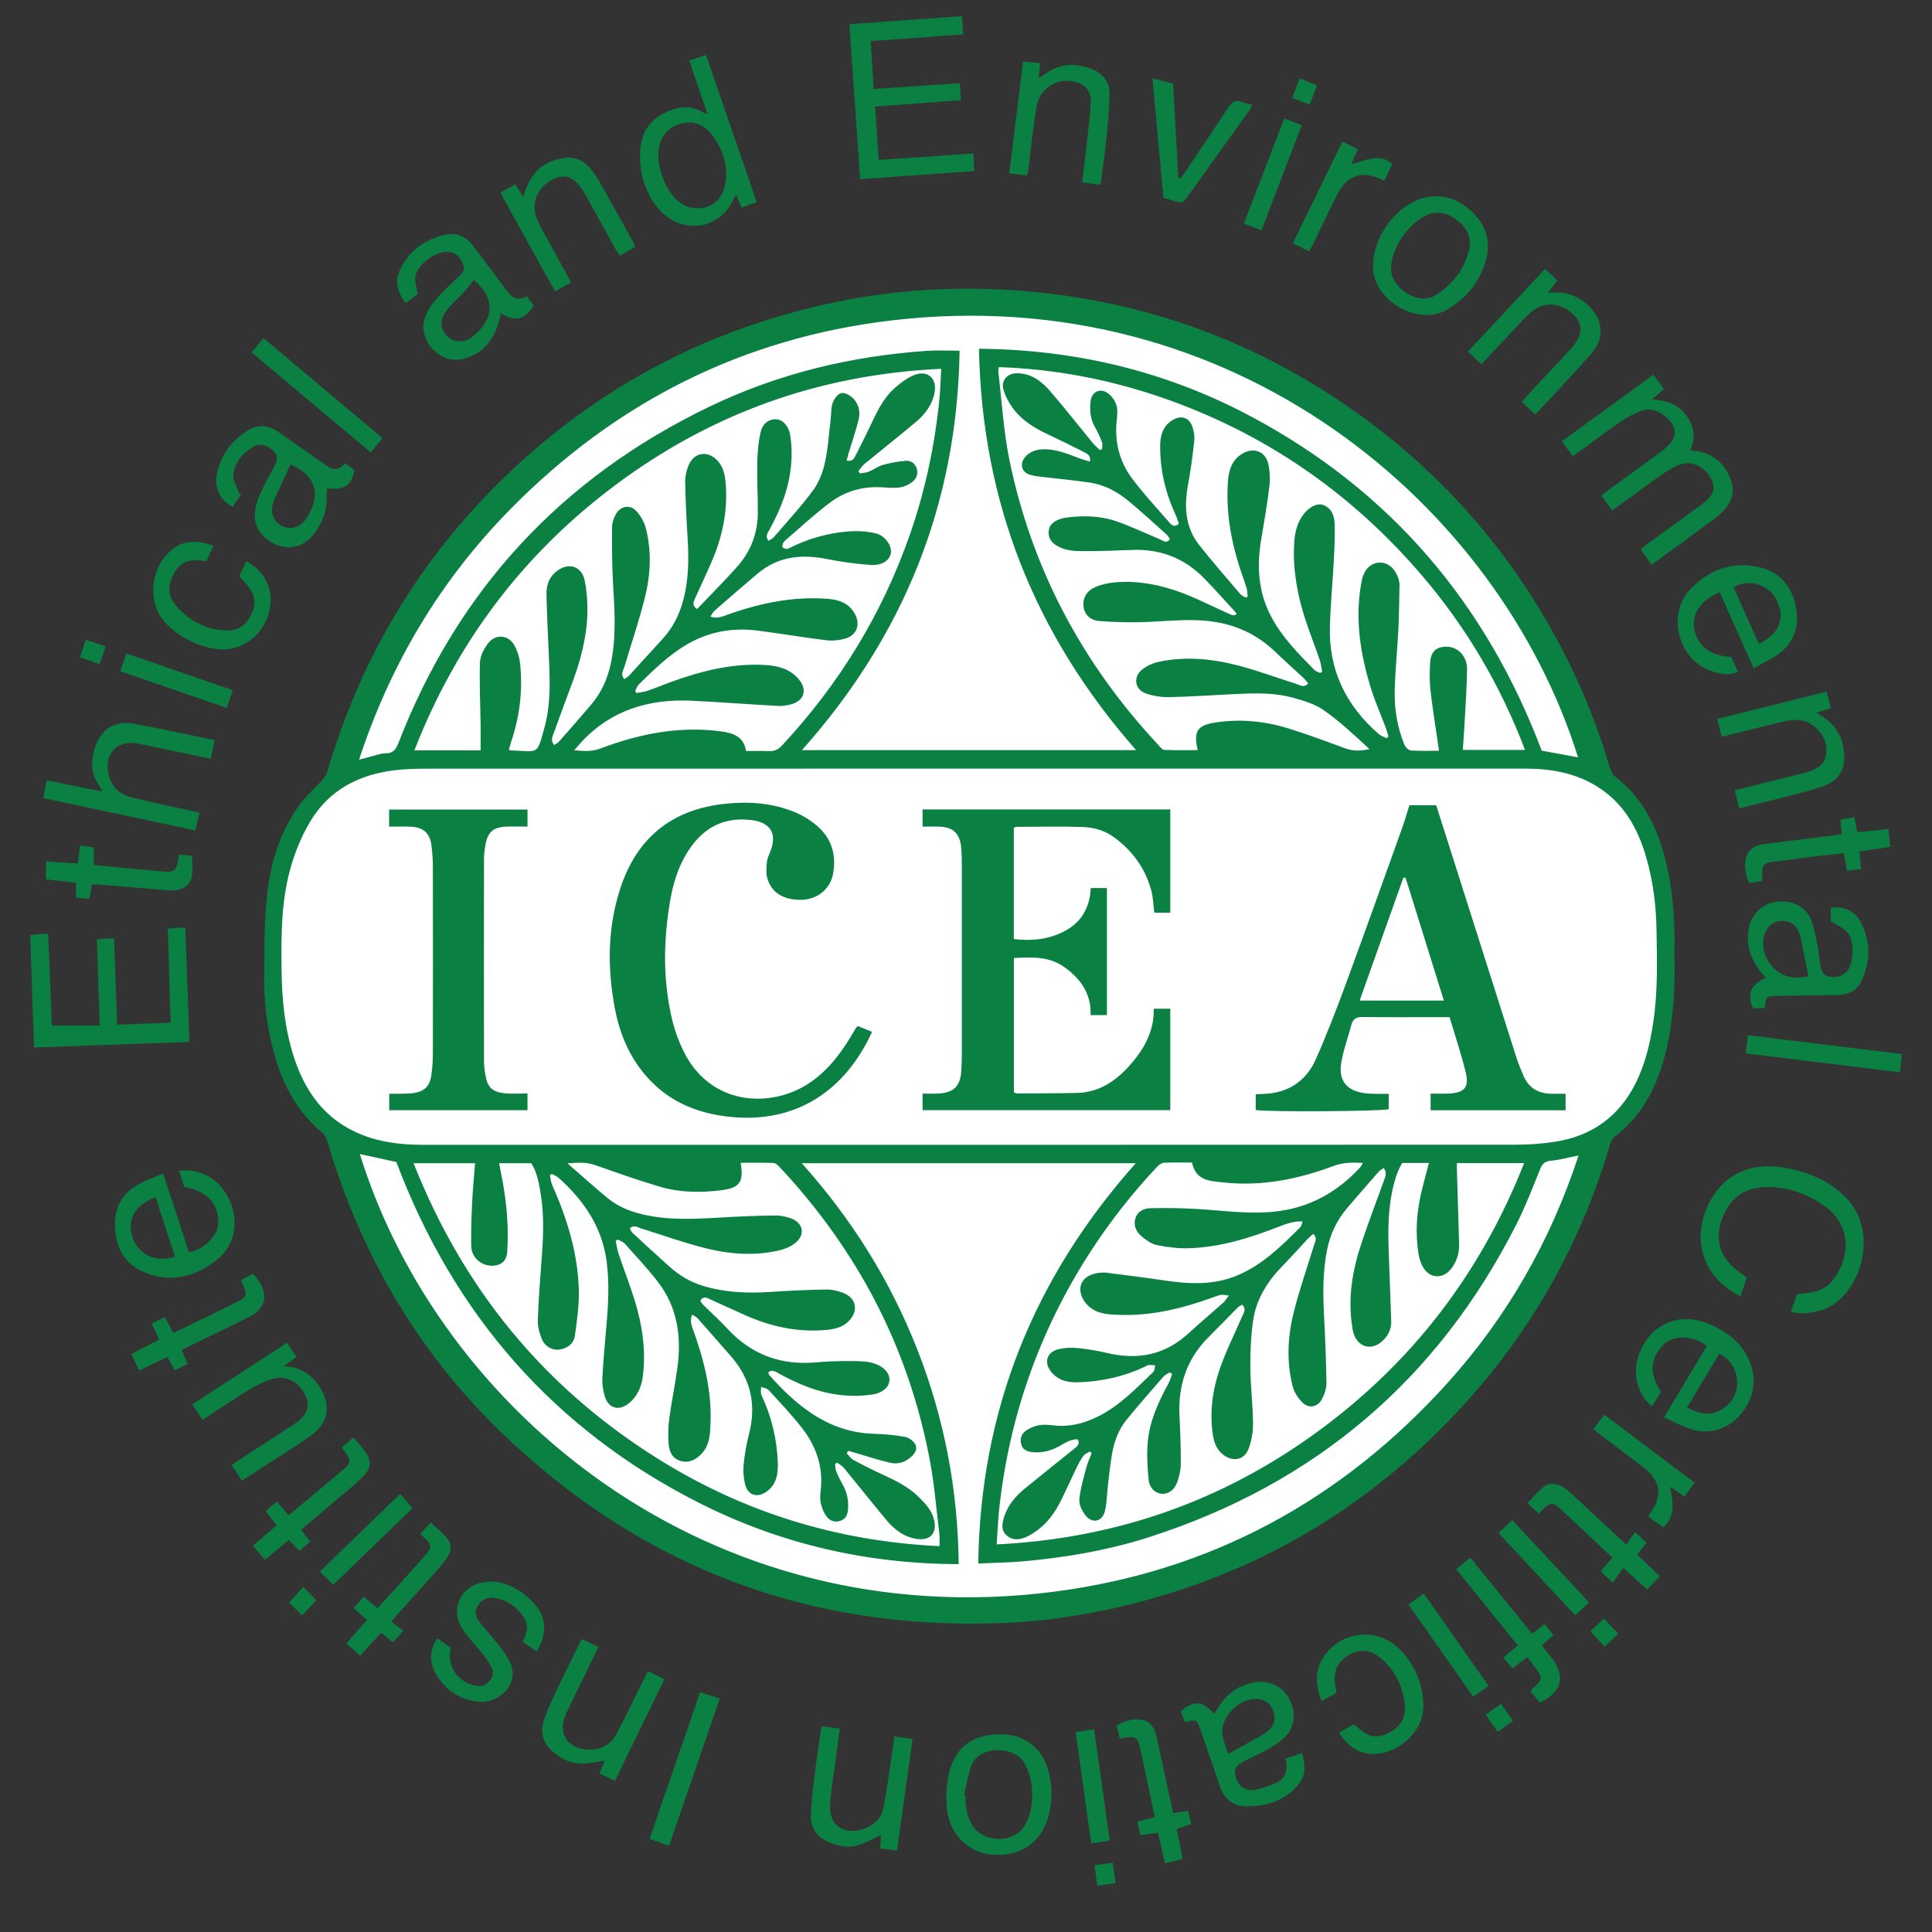
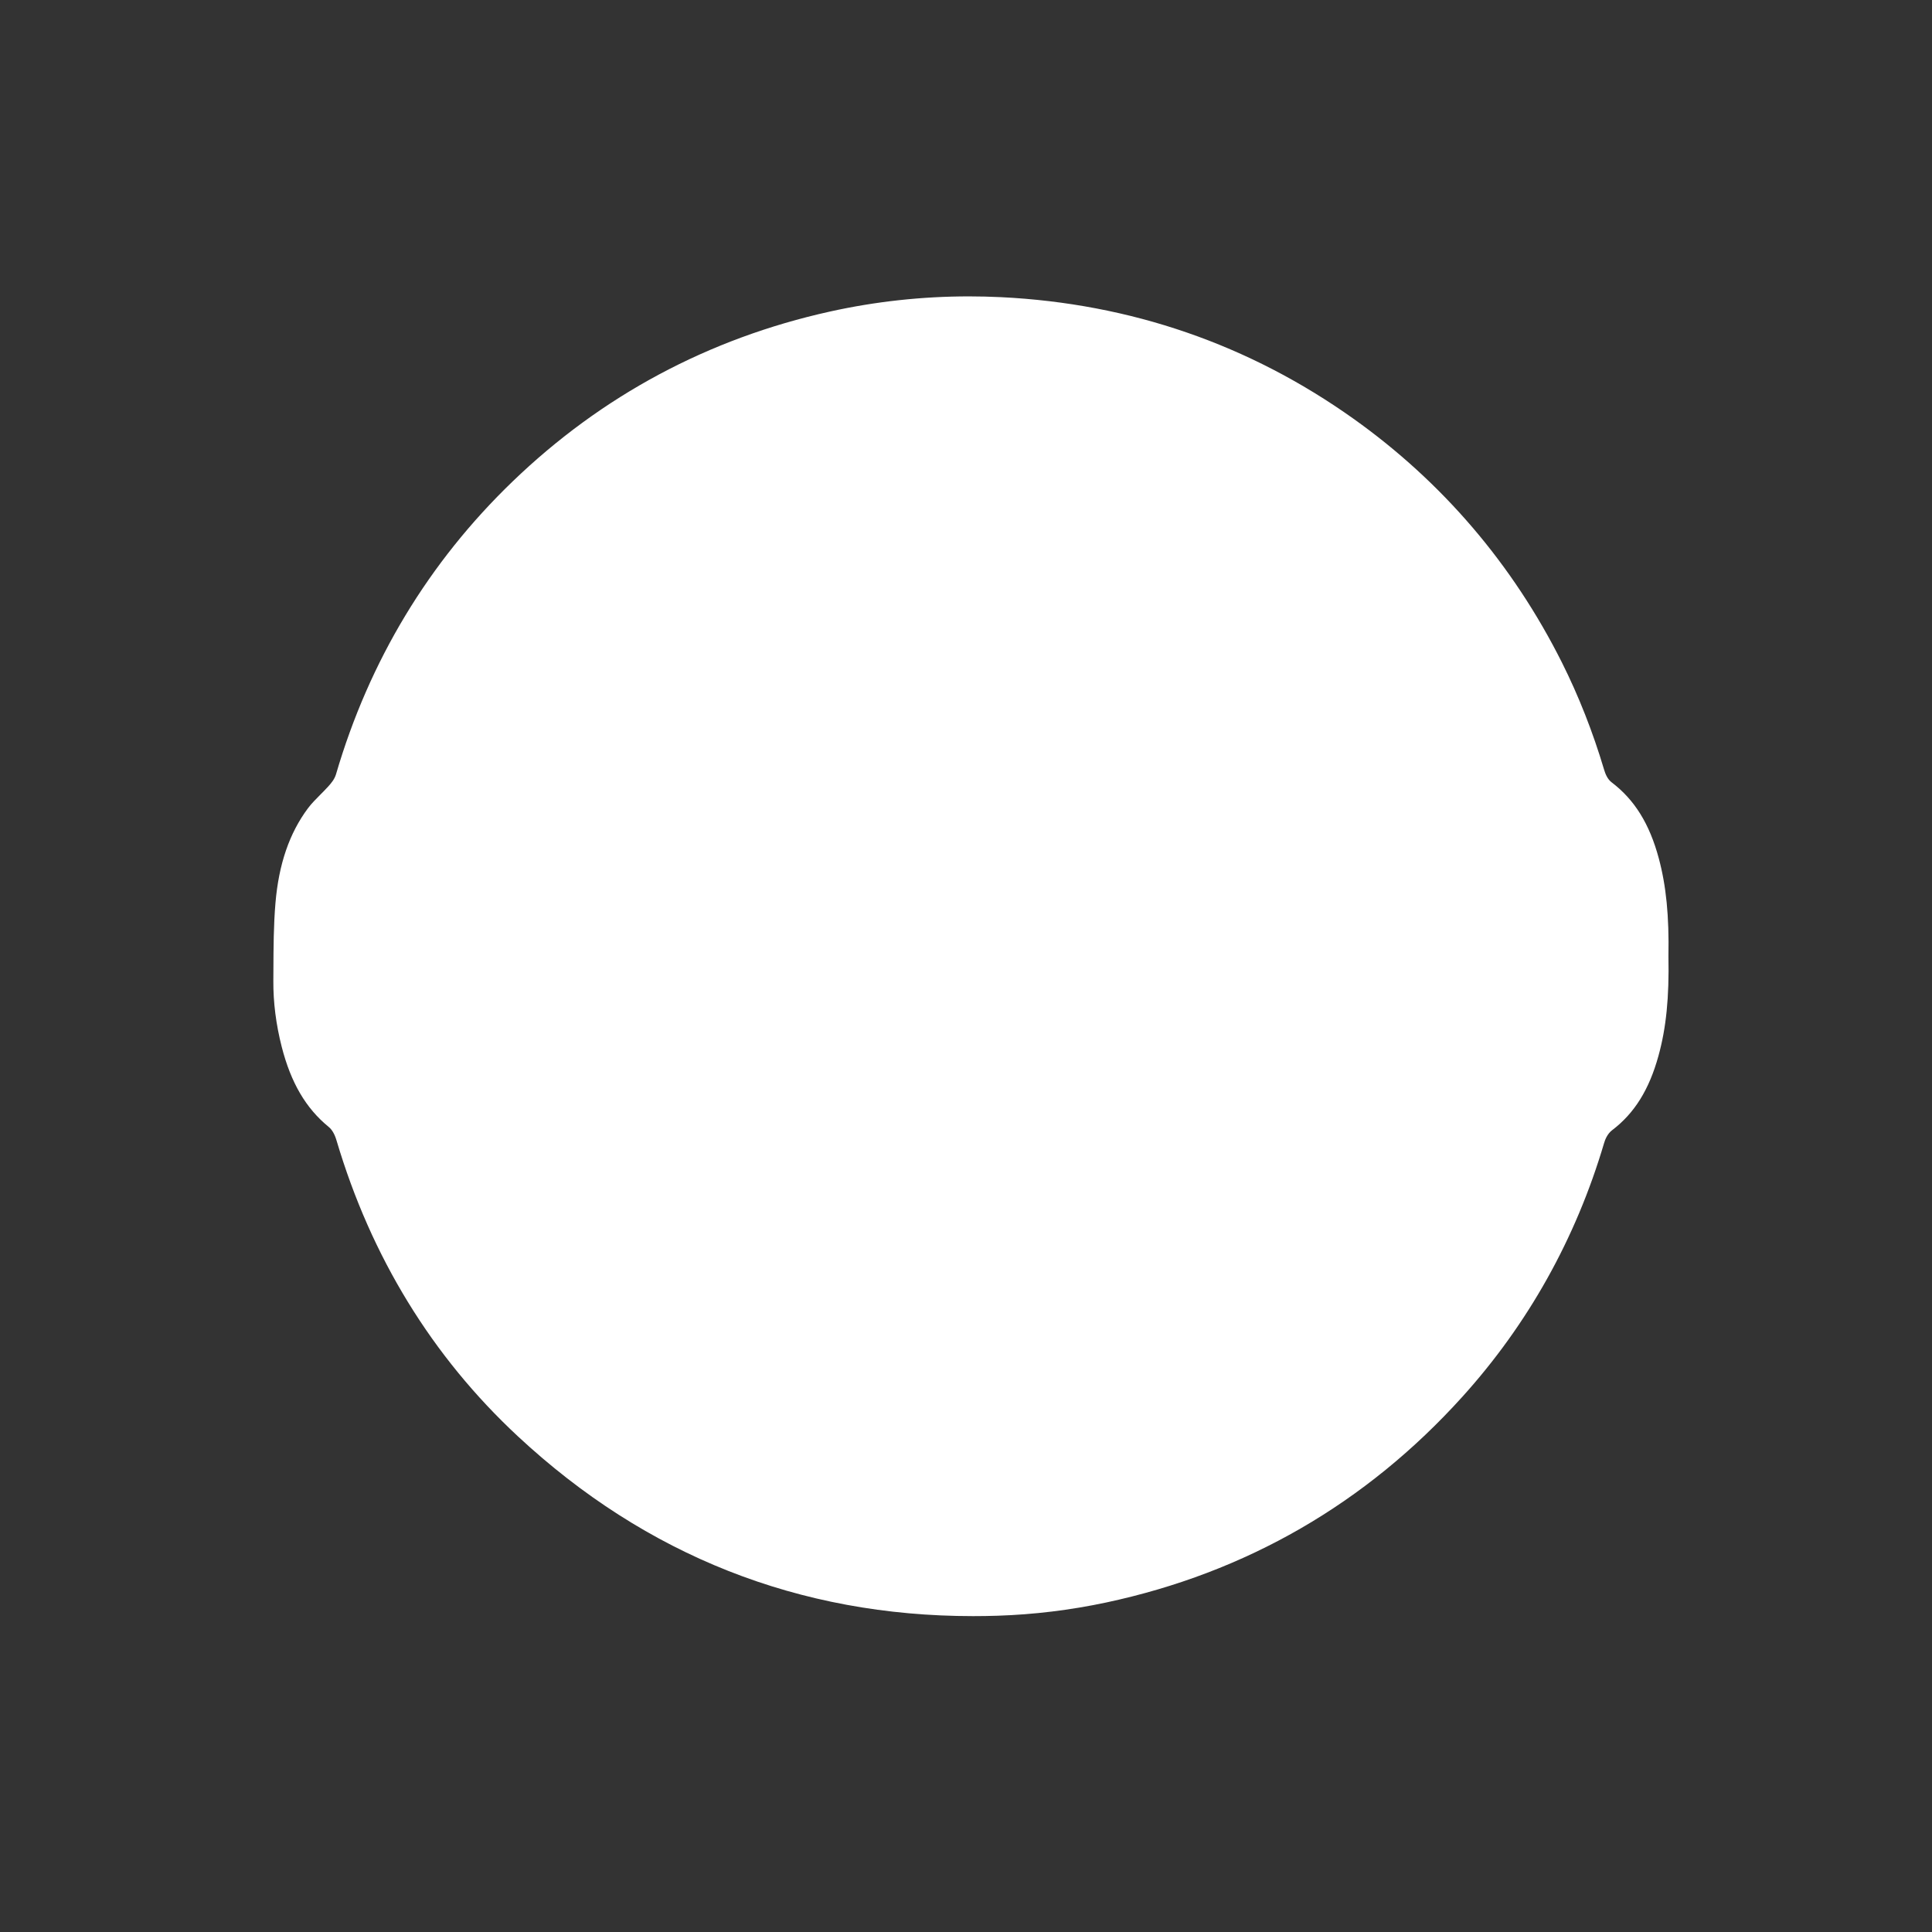
<svg xmlns="http://www.w3.org/2000/svg" id="a" data-name="ICEA 画像" viewBox="0 0 64 64">
  <rect x="0" y="0" width="64" height="64" fill="#333333" stroke="none" />
  <path d="M32.233,53.536c-5.755,0-10.828-2.003-15.077-5.956-2.843-2.644-4.865-5.945-6.01-9.807-.062-.207-.147-.353-.262-.446-.754-.618-1.247-1.46-1.552-2.651-.189-.741-.282-1.475-.277-2.184l.002-.371c.003-.727.006-1.478.068-2.207.109-1.289.462-2.316,1.078-3.141.118-.157.258-.297.398-.438.093-.094.187-.188.275-.285.1-.111.209-.243.256-.406,1.1-3.755,3.068-7.017,5.849-9.695,2.951-2.843,6.486-4.736,10.506-5.627,1.51-.335,3.061-.504,4.611-.504.353,0,.708.009,1.063.026,4.289.21,8.218,1.566,11.679,4.03,2.943,2.097,5.265,4.813,6.901,8.073.555,1.109,1.025,2.301,1.395,3.544.043.143.111.319.254.427.756.575,1.252,1.372,1.558,2.51.247.916.346,1.92.321,3.256.027,1.354-.074,2.366-.33,3.291-.308,1.12-.796,1.903-1.535,2.464-.158.12-.234.315-.265.422-.936,3.166-2.517,5.996-4.699,8.412-3.19,3.532-7.161,5.824-11.802,6.813-1.183.251-2.391.398-3.591.437-.273.009-.545.013-.814.013Z" style="fill: #fff; stroke-width: 0px;" />
-   <path d="M10.839,25.574c-.033.113-.121.217-.202.308-.225.251-.487.473-.687.741-.722.967-1.027,2.094-1.127,3.27-.073.862-.065,1.731-.071,2.597-.005.76.097,1.511.286,2.248.277,1.084.748,2.055,1.636,2.783.089.073.145.206.179.322,1.141,3.85,3.138,7.185,6.08,9.92,4.524,4.207,9.891,6.205,16.071,6.01,1.226-.039,2.437-.187,3.635-.442,4.724-1.005,8.703-3.308,11.936-6.889,2.232-2.471,3.809-5.315,4.754-8.51.032-.107.091-.228.176-.293.871-.662,1.342-1.571,1.625-2.598.304-1.102.361-2.231.338-3.353.021-1.131-.037-2.241-.33-3.327-.282-1.048-.762-1.971-1.648-2.645-.083-.063-.133-.192-.165-.3-.368-1.236-.834-2.433-1.412-3.585-1.653-3.297-3.976-6.026-6.98-8.166-3.534-2.518-7.483-3.865-11.812-4.076-1.931-.094-3.849.064-5.741.484-4.075.903-7.622,2.798-10.626,5.692-2.843,2.738-4.805,6.017-5.915,9.806ZM47.959,45.804c-3.504,3.885-7.849,6.254-13.04,6.923-11.456,1.474-20.381-6.03-22.998-14.497.42.091.809.176,1.209.263,1.901,5.045,5.212,8.859,10.045,11.3,2.68,1.353,5.538,2.013,8.583,2.021-.025-2.472-.478-4.835-1.372-7.113-.892-2.271-2.164-4.312-3.827-6.168h11.065c-3.373,3.787-5.15,8.172-5.218,13.26.488-.022.961-.028,1.432-.068,1.458-.125,2.896-.373,4.288-.824,5.456-1.77,9.497-5.208,12.097-10.324.305-.6.546-1.234.801-1.858.071-.174.156-.251.352-.269.288-.025.571-.105.916-.173-.931,2.837-2.363,5.342-4.334,7.528ZM16.34,41.925c.283-.012.447-.173.464-.468.051-.852-.024-1.694-.195-2.529-.025-.124-.048-.249-.075-.395h1.064c.188.285.247.629.306.965.13.743.093,1.491.036,2.24-.051.664-.101,1.329-.124,1.994-.007.202.049.418.125.609.102.258.35.399.586.365.268-.039.479-.191.517-.459.069-.494.141-.996.13-1.493-.028-1.231-.387-2.387-.884-3.505-.044-.098-.051-.213-.074-.32l.066-.041c.074.042.159.072.221.128.824.739,1.428,1.602,1.587,2.733.103.731.061,1.457-.003,2.185-.05.573-.103,1.146-.133,1.72-.01.197.022.404.078.594.121.412.476.509.807.233.281-.235.415-.546.458-.904.102-.84-.016-1.659-.26-2.46-.162-.531-.366-1.05-.543-1.577-.047-.14-.066-.289-.098-.434.022-.015.045-.03.067-.045.08.045.178.074.236.139.377.422.768.834,1.11,1.284.634.833.769,1.798.633,2.809-.077.569-.195,1.132-.272,1.701-.036.27-.041.548-.022.82.017.252.107.493.383.578.273.084.501-.023.693-.217.291-.293.299-.675.313-1.048.04-1.095-.231-2.133-.603-3.151q-.089-.244-.004-.429c.068.048.142.082.192.138.37.416.736.837,1.102,1.256.651.746.835,1.596.59,2.554-.086.335-.147.678-.18,1.022-.021.222-.003.459.055.674.091.341.396.433.688.233.343-.235.402-.596.389-.97-.027-.784-.21-1.532-.543-2.244-.035-.075-.009-.178-.011-.268.085.035.196.046.252.108.376.411.762.815,1.103,1.254.462.595.706,1.272.622,2.043-.017.154-.031.317.004.464.038.16.108.33.213.454.115.136.299.179.477.096.16-.075.201-.223.211-.386.017-.281-.038-.543-.176-.79-.08-.143-.154-.29-.216-.442-.031-.074-.028-.163-.04-.244.024-.016.048-.032.072-.048.077.061.168.11.228.184.47.571.928,1.152,1.402,1.719.268.321.593.571,1.027.628.419.056.644-.189.558-.607-.068-.33-.29-.564-.519-.789-.338-.332-.755-.538-1.18-.733-.331-.152-.657-.316-.978-.489-.089-.048-.15-.146-.224-.221.018-.027.037-.054.055-.082.089.025.177.05.266.076.375.109.746.235,1.126.321.237.054.471-.013.665-.178.135-.114.244-.269.164-.427-.059-.117-.216-.231-.347-.255-.34-.062-.688-.092-1.034-.102-1.255-.036-2.212-.663-3.059-1.515-.141-.142-.276-.291-.41-.44-.015-.017-.011-.05-.018-.088.133-.098.24-.011.346.047.547.297,1.11.55,1.728.665.463.086.925.098,1.389.027.08-.012.161-.038.234-.072.384-.176.418-.579.072-.822-.286-.201-.621-.207-.947-.21-.41-.005-.823.003-1.231.041-1.171.108-2.155-.25-2.956-1.119-.26-.282-.547-.538-.819-.809-.03-.03-.048-.073-.073-.113.101-.171.222-.093.333-.043.4.178.796.365,1.197.541.832.365,1.699.549,2.612.473.278-.023.543-.077.755-.276.357-.335.283-.785-.171-.958-.176-.067-.373-.112-.559-.108-.611.011-1.223.037-1.833.079-.772.053-1.531.022-2.276-.21-.41-.128-.765-.346-1.081-.628-.409-.365-.811-.737-1.213-1.109-.043-.04-.068-.099-.102-.15.13-.141.249-.045.362-.01.705.218,1.401.47,2.115.651.81.206,1.64.273,2.468.082.181-.042.371-.116.517-.228.366-.282.299-.685-.135-.839-.169-.06-.357-.094-.536-.091-.556.008-1.112.03-1.668.062-.948.054-1.894.119-2.829-.132-.378-.101-.725-.258-1.024-.503-.436-.359-.855-.738-1.333-1.153.343-.024.619-.045.9.052.714.248,1.427.505,2.152.719.673.199,1.373.207,2.065.116.598-.078.727-.285.619-.906.367,0,.729-.007,1.09.006.067.002.143.071.196.128,2.584,2.761,4.276,5.983,4.979,9.706.154.814.219,1.644.32,2.467.014.115.002.232.002.392-3.404-.16-6.528-1.13-9.385-2.931-3.735-2.354-6.397-5.604-8.035-9.754h2.036c-.034.442-.076.865-.096,1.29-.023.482-.042.966-.031,1.448.009.396.341.675.729.659ZM37.822,40.961c.149.116.315.246.492.282.345.07.704.117,1.055.107,1.062-.031,2.062-.348,3.042-.733q.478-.188.738-.15c-.027.068-.035.145-.077.187-.627.627-1.257,1.253-2.097,1.601-.799.331-1.623.28-2.454.154-.63-.095-1.263-.17-1.895-.252-.045-.006-.091-.001-.137,0-.35.016-.614.176-.682.411-.072.251.06.561.327.76.281.21.616.216.943.228,1.066.04,2.081-.212,3.075-.567.094-.034.188-.076.285-.094.067-.013.141.009.272.02-.09.116-.129.187-.187.238-.382.34-.774.669-1.15,1.015-.781.719-1.684.893-2.697.651-.318-.076-.645-.127-.97-.162-.197-.021-.403-.011-.598.027-.44.085-.554.459-.255.796.241.272.564.323.9.31.756-.029,1.482-.191,2.169-.513.041-.019.081-.053.123-.057.073-.007.148.003.222.006-.018.073-.012.171-.058.215-.571.551-1.121,1.131-1.848,1.489-.458.225-.936.35-1.454.288-.162-.019-.333-.035-.491-.005-.154.029-.312.097-.44.188-.153.109-.197.292-.138.469.06.179.227.224.397.237.31.024.594-.053.865-.206.185-.104.37-.228.602-.222.078.148-.006.222-.091.291-.54.436-1.079.872-1.62,1.306-.318.256-.586.55-.718.946-.074.223-.126.461.073.639.21.188.467.147.695.032.491-.247.832-.649,1.078-1.131.19-.374.358-.759.541-1.136.068-.139.141-.278.233-.402.048-.065.141-.096.214-.143.019.019.037.037.056.056-.062.167-.139.331-.183.503-.089.342-.193.685-.224,1.034-.015.167.088.374.197.517.226.294.565.223.651-.139.067-.281.066-.578.1-.867.04-.335.074-.671.131-1.003.071-.418.212-.818.483-1.149.398-.487.813-.96,1.226-1.434.053-.061.139-.092.209-.137.025.018.051.036.076.054-.042.109-.072.225-.128.327-.331.605-.616,1.231-.678,1.922-.038.414-.013.838.028,1.253.028.281.223.448.429.465.212.017.416-.11.515-.376.071-.193.119-.406.121-.611.003-.529-.016-1.059-.043-1.588-.051-1.01.236-1.89.963-2.613.324-.322.639-.653.961-.977.041-.041.098-.066.152-.1.149.145.052.269.002.386-.221.51-.468,1.01-.666,1.529-.296.777-.434,1.581-.303,2.417.042.264.139.492.357.653.308.228.679.159.817-.196.103-.265.156-.567.153-.851-.006-.62-.083-1.239-.089-1.859-.005-.509.019-1.023.088-1.526.098-.72.469-1.314.973-1.83.287-.294.56-.602.841-.902.054-.058.118-.107.184-.166.148.143.055.27.018.391-.225.741-.484,1.473-.67,2.223-.2.803-.24,1.628-.03,2.44.051.199.183.401.333.544.206.196.488.14.627-.111.089-.161.159-.36.157-.541-.01-.757-.043-1.514-.081-2.271-.037-.722-.04-1.441.104-2.155.105-.522.329-.984.674-1.388.344-.403.693-.802,1.042-1.199.039-.045.099-.072.158-.114.119.153.054.288.006.421-.25.695-.515,1.385-.748,2.085-.294.883-.448,1.787-.305,2.722.011.072.019.145.038.214.144.513.633.637,1.005.252.165-.17.261-.375.253-.616-.027-.821-.059-1.642-.088-2.463-.027-.788.006-1.569.247-2.329.03-.095.071-.187.111-.279.025-.058.058-.112.092-.174h.887c-.089.343-.179.666-.255.993-.155.664-.198,1.336-.091,2.012.023.142.067.287.133.414.216.414.672.448.958.076.185-.24.262-.522.254-.821-.021-.84-.05-1.679-.075-2.519-.001-.044,0-.088,0-.151h2.23c-1.441,3.657-3.723,6.627-6.874,8.919-3.143,2.287-6.663,3.519-10.598,3.712.03-.431.044-.821.086-1.207.34-3.082,1.353-5.924,3.044-8.525.644-.991,1.374-1.914,2.182-2.775.058-.062.146-.131.223-.135.308-.015.618-.006.936-.006.12.607.603.61,1.046.658,1.262.138,2.472-.108,3.647-.548.313-.117.62-.119.966-.098-.036.061-.056.11-.089.146-.772.836-1.699,1.35-2.851,1.468-.856.088-1.694-.037-2.54-.088-.517-.031-1.038-.038-1.556-.027-.211.004-.424.1-.496.327-.077.241.016.458.209.609ZM54.545,28.443c.217.768.316,1.556.329,2.352.016,1.022.047,2.046-.106,3.063-.108.716-.272,1.415-.605,2.064-.553,1.076-1.438,1.705-2.624,1.896-.43.069-.871.102-1.308.102-12.081.005-24.162.005-36.243.003-.688,0-1.368-.079-2.013-.337-1.195-.479-1.872-1.413-2.249-2.599-.293-.921-.386-1.873-.399-2.835-.015-1.207-.014-2.417.351-3.581.151-.482.357-.961.62-1.392.612-1.003,1.564-1.503,2.707-1.655.36-.048.728-.06,1.092-.06,6.031-.003,12.063-.002,18.094-.002,6.114,0,12.227,0,18.341,0,.835,0,1.638.139,2.36.583.902.554,1.375,1.412,1.653,2.398ZM26.472,22.514c-.281-.343-.669-.455-1.093-.483-1.06-.069-2.066.174-3.053.525-.292.104-.579.224-.872.326-.118.041-.247.051-.372.075-.013-.025-.027-.05-.04-.075.042-.074.071-.162.129-.219.49-.479.979-.96,1.576-1.311.737-.434,1.534-.57,2.373-.46.75.098,1.497.224,2.247.316.203.025.424.004.622-.05.39-.106.525-.467.329-.824-.192-.349-.516-.466-.89-.496-1.199-.095-2.34.161-3.456.571q-.243.089-.436.017c.046-.07.077-.146.132-.194.474-.414.95-.828,1.432-1.234.678-.57,1.456-.648,2.297-.479.471.095.952.158,1.432.195.379.029.632-.142.681-.381.048-.234-.181-.591-.506-.667-.296-.07-.616-.085-.92-.06-.649.053-1.273.228-1.862.513-.049.024-.099.059-.15.063-.047.004-.109-.015-.142-.046-.021-.02-.013-.086.002-.125.015-.041.047-.08.08-.109.499-.427.979-.879,1.505-1.269.503-.373,1.094-.534,1.731-.489.191.013.387.03.574,0,.143-.023.294-.093.407-.184.129-.104.193-.263.137-.443-.055-.175-.198-.263-.353-.253-.258.018-.517.068-.767.138-.164.046-.308.159-.468.224-.092.037-.198.039-.297.057-.015-.024-.03-.049-.046-.074.062-.077.114-.167.189-.229.571-.47,1.151-.928,1.718-1.403.306-.256.541-.57.617-.976.088-.469-.237-.757-.681-.575-.222.091-.428.244-.611.403-.33.285-.544.658-.728,1.05-.19.404-.388.804-.592,1.202-.05.098-.105.222-.303.175.027-.095.051-.185.077-.274.11-.366.236-.727.325-1.098.06-.25-.004-.504-.185-.688-.097-.099-.276-.199-.391-.174-.116.025-.238.19-.285.32-.06.167-.046.36-.068.541-.058.479-.085.966-.189,1.435-.071.322-.197.659-.39.922-.4.541-.86,1.038-1.3,1.55-.044.051-.114.08-.182.127-.113-.147-.028-.255.03-.362.292-.54.539-1.095.656-1.703.092-.481.111-.96.033-1.443-.047-.289-.229-.497-.452-.519-.216-.022-.451.118-.52.403-.08.332-.11.681-.117,1.024-.012.556.02,1.114.018,1.67-.003.674-.233,1.276-.677,1.778-.428.483-.887.939-1.335,1.41-.179-.117-.119-.237-.068-.351.183-.408.375-.811.552-1.221.361-.834.539-1.702.461-2.615-.022-.259-.075-.506-.251-.709-.333-.383-.816-.303-.991.174-.059.16-.102.338-.098.506.013.611.04,1.222.079,1.832.044.696.042,1.385-.136,2.066-.127.487-.341.923-.68,1.296-.369.406-.737.811-1.108,1.214-.046.05-.109.084-.169.129-.139-.151-.038-.275-.002-.397.231-.777.495-1.545.689-2.331.182-.74.217-1.503.029-2.252-.053-.21-.171-.427-.318-.586-.217-.233-.534-.169-.685.114-.067.125-.12.275-.121.414-.003.62-.004,1.241.032,1.86.052.903.118,1.802-.081,2.698-.11.492-.311.934-.636,1.317-.354.418-.716.829-1.078,1.241-.038.043-.098.067-.157.105-.133-.157-.045-.298,0-.424.195-.55.4-1.096.604-1.643.278-.748.481-1.515.5-2.315.008-.353-.02-.714-.089-1.06-.096-.481-.527-.619-.92-.324-.256.192-.353.466-.347.769.011.575.039,1.149.064,1.724.039.903.112,1.813-.131,2.697-.262.953-.186.778-1.124.756-.008,0-.016-.008-.054-.026.025-.087.047-.18.078-.271.282-.834.383-1.69.295-2.563-.021-.212-.087-.435-.19-.62-.195-.35-.62-.39-.867-.074-.139.178-.267.419-.274.636-.024.692.011,1.385.021,2.078.004.272,0,.544,0,.838h-2.194c1.395-3.577,3.598-6.497,6.638-8.773,3.19-2.389,6.781-3.682,10.813-3.866-.019.344-.025.651-.055.956-.149,1.54-.464,3.044-.972,4.507-.918,2.644-2.346,4.977-4.253,7.022-.125.134-.253.187-.431.179-.245-.011-.491-.003-.753-.003-.081-.493-.434-.597-.841-.652-1.387-.185-2.707.087-3.995.572-.268.101-.528.084-.857.054.094-.107.154-.179.218-.249.996-1.082,2.26-1.461,3.688-1.391.948.047,1.894.12,2.842.171.152.008.312-.017.458-.059.413-.12.519-.473.246-.806ZM47.971,21.428c-.362-.031-.574.139-.595.513-.017.3-.025.605.008.903.065.588.162,1.173.246,1.759.01.071.02.142.038.266-.338,0-.638.014-.936-.009-.078-.006-.18-.115-.214-.2-.224-.557-.328-1.145-.317-1.739.012-.693.088-1.384.122-2.077.024-.491.028-.983.037-1.475.001-.062-.015-.127-.033-.187-.102-.346-.353-.56-.636-.545-.294.016-.51.235-.581.597-.239,1.216-.057,2.399.303,3.562.14.452.333.887.5,1.331.033.088.055.18.081.27-.019.019-.039.039-.058.058-.086-.044-.186-.072-.257-.134-1.085-.938-1.664-2.114-1.625-3.56.02-.72.089-1.439.128-2.159.021-.401.041-.803.032-1.204-.006-.279-.077-.555-.381-.67-.212-.08-.509.09-.701.378-.183.275-.245.586-.262.909-.045.85.102,1.674.362,2.478.149.46.328.909.485,1.366.043.127.055.265.081.397-.023.012-.047.023-.07.035-.06-.03-.134-.046-.179-.091-.541-.545-1.081-1.091-1.444-1.781-.423-.803-.475-1.653-.329-2.531.099-.593.202-1.186.275-1.783.029-.24.015-.496-.037-.732-.092-.419-.481-.567-.853-.348-.363.214-.461.565-.486.956-.064.99.105,1.945.411,2.882.068.208.147.412.21.622.026.088.024.185.034.278-.019.012-.039.023-.058.034-.064-.04-.142-.066-.189-.121-.456-.535-.918-1.065-1.354-1.615-.479-.605-.506-1.303-.369-2.032.089-.474.149-.954.202-1.433.016-.149-.015-.312-.061-.456-.096-.298-.359-.394-.632-.24-.321.181-.431.486-.436.831-.012.807.167,1.574.503,2.307.047.103.081.213.118.311-.14.123-.231.06-.306-.027-.428-.498-.883-.977-1.27-1.505-.419-.571-.564-1.237-.479-1.949.019-.16.027-.341-.029-.485-.058-.148-.177-.306-.312-.384-.254-.147-.5.002-.532.298-.032.294-.009.581.144.849.09.158.169.324.234.494.027.069.004.158.004.237-.024.011-.048.021-.072.032-.08-.078-.167-.15-.238-.236-.47-.571-.926-1.154-1.409-1.714-.284-.33-.627-.592-1.098-.594-.327-.001-.542.244-.447.556.067.221.185.438.325.623.293.386.697.636,1.133.84.413.193.821.396,1.228.602.102.052.212.115.173.305-.108-.033-.208-.058-.305-.094-.419-.154-.828-.341-1.293-.311-.222.014-.41.093-.552.261-.179.213-.115.483.146.574.152.053.321.063.483.083.507.062,1.016.106,1.52.182.48.072.903.298,1.273.602.437.359.851.745,1.273,1.122.045.04.072.1.108.154-.129.157-.238.04-.346-.005-.487-.202-.964-.434-1.463-.602-.534-.179-1.095-.182-1.654-.107-.072.01-.144.029-.211.056-.176.071-.321.171-.342.386-.021.218.077.364.254.476.277.175.59.189.899.189.529,0,1.059-.016,1.588-.039.939-.042,1.743.262,2.4.931.364.371.707.762,1.083,1.17-.045.111-.171.052-.286,0-.332-.151-.66-.311-.993-.461-.877-.394-1.784-.653-2.757-.566-.223.02-.453.071-.656.161-.291.128-.421.391-.375.664.048.286.265.438.515.456.534.039,1.074.054,1.609.03.774-.034,1.543-.128,2.32.015.746.137,1.375.463,1.916.985.302.292.618.57.925.857.056.053.1.118.154.181-.15.159-.276.052-.394.014-.626-.197-1.242-.428-1.875-.596-.88-.233-1.779-.33-2.682-.135-.19.041-.386.128-.539.246-.32.246-.265.668.113.802.252.089.536.127.805.121.766-.018,1.532-.075,2.298-.108.594-.026,1.192-.033,1.769.127.356.098.732.211,1.028.419.534.376,1.014.829,1.505,1.283-.271.063-.526.076-.788-.02-.616-.226-1.232-.456-1.857-.653-.801-.252-1.625-.335-2.461-.207-.597.091-.729.295-.582.915-.374,0-.741.009-1.107-.008-.071-.003-.144-.105-.205-.171-2.513-2.692-4.186-5.829-4.927-9.44-.197-.961-.25-1.951-.368-2.928-.004-.034.008-.071.018-.14,1.855.062,3.652.404,5.401,1.007,3.421,1.181,6.293,3.169,8.638,5.92,1.456,1.709,2.581,3.614,3.392,5.754h-2.061c.022-.326.047-.64.063-.954.03-.574.071-1.148.078-1.723.005-.406-.277-.712-.627-.742ZM29.536,10.614c11.344-1.335,20.134,6.131,22.739,14.473-.409-.075-.805-.148-1.204-.221-1.839-4.873-5.004-8.598-9.606-11.058-2.801-1.497-5.804-2.228-9.035-2.255.095,5.079,1.846,9.473,5.205,13.296h-11.07c3.368-3.781,5.144-8.154,5.223-13.231-.39,0-.728-.019-1.062.003-2.528.171-4.955.755-7.241,1.858-4.884,2.356-8.32,6.061-10.281,11.121-.086.221-.177.358-.436.355-.142-.002-.285.057-.427.092-.13.032-.258.068-.446.118,1.043-3.186,2.698-5.946,5.011-8.297,3.483-3.541,7.694-5.673,12.631-6.254ZM6.14,30.722c-.202.013-.377.024-.58.037.03,1.052.06,2.076.09,3.118-.611.023-1.174.045-1.769.068-.035-.987-.069-1.919-.103-2.869-.213.016-.375.027-.566.041.03.954.06,1.888.09,2.856h-1.586c-.039-1.004-.078-2.011-.119-3.049-.211.017-.388.031-.598.048.043,1.254.086,2.478.129,3.727,1.747-.062,3.439-.122,5.146-.183-.046-1.288-.09-2.525-.135-3.793ZM32.273,5.668c-.01-.215-.018-.385-.028-.588-.533.039-1.04.078-1.547.113-.518.036-1.035.068-1.591.104-.041-.608-.078-1.176-.118-1.768.966-.071,1.897-.14,2.844-.21-.015-.213-.025-.374-.038-.561-.96.064-1.893.126-2.854.19-.034-.547-.066-1.059-.099-1.587,1.042-.075,2.038-.146,3.063-.22-.014-.224-.025-.41-.038-.607-1.257.09-2.48.178-3.731.267.121,1.742.239,3.431.358,5.135,1.282-.091,2.523-.18,3.78-.269ZM52.1,15.114c.544-.395,1.056-.778,1.58-1.142.2-.139.421-.255.646-.348.333-.137.632-.013.882.209.362.322.356.656,0,.981-.087.08-.184.15-.28.22-.561.409-1.122.817-1.683,1.226-.064.046-.122.1-.194.16.123.171.234.325.354.493.582-.423,1.146-.841,1.72-1.244.176-.123.374-.232.579-.296.374-.117.804.12.984.505.152.325.073.546-.311.827-.611.448-1.226.892-1.839,1.338-.064.047-.124.1-.194.158.128.176.245.336.37.507.738-.54,1.454-1.06,2.165-1.587.116-.086.215-.199.307-.311.199-.243.262-.534.176-.826-.152-.514-.482-.874-1.016-1.014-.103-.027-.212-.03-.354-.049.194-.435.128-.816-.14-1.173-.266-.355-.638-.488-1.128-.517.164-.141.277-.238.394-.339-.058-.083-.108-.159-.162-.233-.058-.078-.119-.154-.188-.244-1.022.743-2.022,1.47-3.029,2.202.13.179.237.326.36.496ZM59.142,38.686c-.62-.11-1.219-.063-1.766.289-.736.474-1.191,1.567-.995,2.421.163.71.596,1.205,1.276,1.543.078-.228.145-.421.211-.614-.12-.089-.224-.161-.324-.24-.564-.45-.737-1.002-.52-1.649.241-.718.732-1.09,1.455-1.112.712-.022,1.35.206,1.926.602.97.666.88,1.772.3,2.493-.185.23-.437.355-.726.4-.142.022-.287.032-.449.049-.063.183-.128.37-.202.585.35.102.648.039.952-.036,1.249-.308,2.077-2.508.865-3.747-.556-.568-1.244-.846-2.004-.981ZM24.315,6.559c.012-.028.037-.051.074-.101.068.159.122.286.179.42.178-.065.329-.121.499-.183-.562-1.632-1.118-3.244-1.681-4.877-.202.069-.362.123-.553.188.11.324.206.608.302.891.095.279.19.559.301.886-.101-.041-.146-.052-.182-.076-.603-.399-1.722.046-1.962.829-.259.845.043,2.011.72,2.575.8.668,1.897.404,2.302-.552ZM21.84,4.848c.092-.402.346-.662.74-.758.387-.094.725.031.977.339.334.409.48.891.504,1.278,0,.784-.377,1.203-.986,1.192-.172-.003-.364-.063-.508-.157-.512-.336-.866-1.291-.728-1.895ZM42.59,58.252c.063.324.034.62-.252.772-.252.133-.536.229-.817.274-.289.047-.526-.172-.591-.459-.059-.259.009-.363.348-.531.22-.11.449-.205.661-.329.218-.128.446-.258.624-.433.354-.349.385-.859.121-1.312-.23-.395-.69-.594-1.15-.502-.534.107-.93.401-1.203.868-.033.057-.073.109-.115.17-.366-.436-.695-.457-1.099-.074.043.113.089.236.134.356.379-.103.394-.096.515.254.212.611.432,1.219.631,1.835.141.435.425.688.876.695.663.011,1.264-.175,1.717-.693.276-.315.263-.674.136-1.066-.182.06-.344.114-.535.177ZM40.689,58.096c-.064-.195-.152-.388-.19-.59-.116-.617.604-1.325,1.224-1.216.237.042.396.182.464.413.067.227.036.443-.148.602-.13.112-.282.2-.431.286-.291.167-.588.324-.919.505ZM58.068,33.398h.392c.033-.391.049-.404.434-.409.649-.009,1.297-.018,1.946-.027.34-.005.646-.106.803-.427.34-.693.344-1.393-.053-2.067-.189-.321-.595-.471-.944-.386v.429c.224.149.427.232.556.38.231.267.213.959.008,1.25-.132.188-.387.269-.639.203-.221-.058-.252-.242-.28-.425-.026-.171-.034-.346-.07-.515-.065-.311-.106-.634-.225-.925-.195-.474-.624-.671-1.171-.603-.425.053-.778.38-.881.827-.129.558.034,1.045.379,1.483.054.069.112.136.171.208-.511.232-.627.513-.425,1.004ZM58.445,30.982c.078-.279.278-.456.535-.473.302-.02.524.116.629.418.062.179.089.37.128.557.056.275.109.55.17.859-.125.014-.25.036-.376.04-.71.023-1.279-.712-1.086-1.402ZM7.707,16.788c.099-.146.199-.293.299-.441-.026.002-.051.003-.077.005-.071-.207-.217-.421-.198-.62.039-.409.298-.719.652-.928.219-.129.472-.069.67.13.16.16.165.262.019.543-.139.267-.288.529-.419.8-.074.154-.137.319-.176.485-.127.534.081.975.568,1.233.436.232.959.161,1.294-.233.183-.215.331-.484.415-.754.081-.26.058-.552.081-.83.586.055.8-.081.909-.609-.103-.072-.213-.149-.321-.225q-.252.328-.572.105c-.539-.376-1.077-.753-1.615-1.131-.33-.232-.678-.276-1.025-.062-.556.342-.909.838-1.033,1.481-.084.44.12.832.528,1.05ZM9.622,15.385c.952.393.977,1.141.509,1.813-.197.284-.534.363-.795.221-.297-.162-.4-.45-.277-.796.045-.128.109-.25.166-.374.132-.288.265-.575.398-.863ZM13.839,9.731c-.035-.216-.103-.389-.083-.551.054-.422.7-.885,1.124-.835.239.028.366.192.456.389.083.181-.02.312-.144.433-.249.242-.512.472-.737.734-.156.183-.301.397-.378.622-.254.738.48,1.543,1.241,1.371.655-.148,1.018-.603,1.204-1.221.028-.093.046-.19.071-.291.507.283.764.221,1.089-.259-.076-.101-.157-.209-.237-.314q-.358.216-.612-.123c-.385-.511-.773-1.019-1.153-1.532-.235-.318-.542-.466-.929-.378-.698.159-1.228.548-1.522,1.214-.169.384-.033.722.203,1.055.16-.122.302-.231.408-.311ZM15.697,9.271c.776.676.62,1.343-.042,1.88-.267.217-.619.2-.828-.005-.252-.247-.267-.554-.035-.861.071-.094.153-.182.235-.267.12-.125.251-.24.367-.368.108-.12.202-.252.303-.379ZM56.648,43.872c-1.061-.465-2.09.035-2.404,1.151-.16.568.044,1.239.485,1.559.099-.161.198-.322.291-.473-.405-.621-.351-1.159.116-1.593.329-.305,1.012-.267,1.4.076-.46.767-.923,1.539-1.415,2.361.329.144.61.304.912.394,1.282.384,2.237-.903,2.033-1.891-.166-.803-.711-1.274-1.418-1.584ZM57.043,46.685c-.381.247-.762.147-1.159-.058.36-.6.709-1.184,1.071-1.787.377.2.562.514.588.9.027.401-.166.729-.5.946ZM56.741,22.245c.263.078.541.145.833.011-.081-.179-.154-.342-.222-.492-.711-.04-1.13-.37-1.229-.945-.084-.488.229-.947.844-1.202.376.84.743,1.662,1.126,2.518.247-.136.482-.252.704-.39.584-.364.813-.911.705-1.572-.112-.68-.483-1.195-1.176-1.372-.89-.227-1.669.049-2.302.683-.848.849-.433,2.419.718,2.762ZM58.846,19.862c.311.589.101,1.142-.583,1.467-.28-.627-.559-1.254-.838-1.878.517-.291,1.152-.098,1.421.412ZM4.749,42.134c.873.378,1.697.177,2.412-.382,1.07-.836.562-2.34-.237-2.773-.296-.16-.612-.247-.989-.196.065.207.119.376.169.534.77.159,1.101.523,1.128,1.147.018.403-.395.903-.972,1.02-.278-.85-.557-1.703-.854-2.61-.28.119-.528.207-.761.326-.621.318-.884.842-.833,1.53.048.642.338,1.144.936,1.403ZM5.152,39.657c.214.653.427,1.303.644,1.969-.587.211-1.18-.048-1.384-.577-.234-.607.022-1.114.74-1.392ZM6.607,26.92c-.267-.059-.521-.115-.776-.172-.498-.112-.999-.209-1.491-.34-.362-.097-.625-.32-.729-.707-.193-.716.24-1.201.965-1.068.072.013.143.028.214.043.72.151,1.44.302,2.191.46.043-.211.083-.408.127-.62-.922-.189-1.793-.38-2.67-.542-.643-.119-1.104.185-1.297.81-.136.439-.132.862.152,1.252.03.041.049.091.098.185-.346-.07-.646-.131-.947-.191-.297-.06-.594-.12-.898-.182-.044.225-.077.394-.115.589,1.697.36,3.359.714,5.041,1.071.047-.202.088-.377.136-.587ZM33.135,57.45c-.962.006-1.55.472-1.726,1.414-.061.327-.071.673-.046,1.006.066.858.688,1.495,1.488,1.566.947.084,1.654-.401,1.889-1.296.135-.515.122-1.032-.03-1.539-.221-.74-.803-1.156-1.575-1.151ZM33.886,60.555c-.411.539-1.367.466-1.702-.133-.164-.294-.216-.616-.197-.95l-.052-.012c.073-.307.127-.619.223-.919.233-.73,1.375-.704,1.726-.21.406.57.425,1.669.001,2.224ZM47.956,10.247c.631-.381,1.065-.914,1.264-1.617.166-.587.028-1.124-.405-1.562-.452-.458-.997-.673-1.64-.514-.894.222-1.679,1.258-1.684,2.196-.111,1.122,1.453,2.108,2.466,1.496ZM47.328,7.102c.405-.146.732.014,1.028.267.288.247.397.573.303.937-.164.637-.547,1.119-1.102,1.472-.597.38-1.521-.288-1.473-.909-.002-.661.619-1.542,1.244-1.767ZM17.811,53.264c-.306-.404-.708-.693-1.194-.828-.21-.058-.459-.055-.673-.006-.745.171-1.041.957-.599,1.574.196.274.434.517.643.782.112.142.212.295.297.454.087.163.035.32-.082.454-.118.135-.267.184-.443.149-.608-.121-.961-.645-.83-1.262-.139-.098-.286-.201-.445-.313-.246.39-.273.784-.06,1.158.312.545.792.886,1.426.945.657.061,1.282-.521,1.101-1.154-.061-.212-.195-.411-.33-.59-.23-.306-.49-.589-.73-.888-.126-.157-.193-.334-.074-.53.125-.208.305-.307.551-.276.417.054.725.285.963.614.195.27.13.551-.02.835.157.11.304.213.465.325.319-.492.333-1.046.034-1.441ZM49.073,12.068c.369-.395.709-.764,1.054-1.128.208-.218.409-.446.64-.637.416-.342,1.013-.26,1.4.166.293.323.245.671-.152,1.111-.012.014-.025.026-.038.04-.399.426-.8.852-1.198,1.28-.123.132-.24.268-.368.412.156.148.293.278.444.421.236-.251.462-.488.684-.729.396-.43.797-.855,1.18-1.296.257-.296.379-.646.255-1.042-.159-.511-.766-.96-1.308-.974-.113-.003-.225,0-.388,0,.129-.162.216-.273.315-.399-.143-.135-.272-.257-.411-.387-.86.922-1.699,1.822-2.556,2.741.149.141.286.27.447.421ZM10.18,47.641c.369-.247.666-.545.642-1.041-.028-.583-.55-1.197-1.118-1.306-.082-.016-.167-.023-.296-.039.164-.121.284-.21.415-.307-.106-.158-.201-.3-.313-.466-1.055.686-2.091,1.359-3.142,2.041.126.188.23.344.34.509.536-.347,1.043-.688,1.564-1.006.231-.141.482-.264.74-.343.463-.142.908.099,1.114.562.162.364.036.657-.409.952-.023.015-.046.03-.069.045-.46.298-.92.595-1.379.894-.196.128-.391.258-.596.395.119.181.223.341.34.519.192-.124.353-.227.514-.331.552-.358,1.106-.711,1.653-1.076ZM18.915,9.358c-.052-.102-.091-.182-.134-.26-.259-.471-.521-.941-.779-1.413-.078-.144-.157-.289-.218-.441-.205-.512.018-1.048.535-1.304.423-.21.737-.068,1.053.477.059.103.117.206.174.31.283.51.564,1.021.848,1.531.039.069.086.134.136.212.179-.101.343-.194.515-.291-.029-.066-.047-.117-.073-.163-.362-.654-.721-1.31-1.09-1.96-.098-.174-.214-.34-.342-.493-.228-.272-.53-.386-.881-.328-.549.091-.96.378-1.186.899-.047.108-.08.221-.138.384-.102-.156-.18-.275-.271-.414-.167.095-.32.181-.491.278.609,1.098,1.205,2.172,1.815,3.272.184-.103.346-.194.525-.295ZM21.463,55.357c-.09.18-.171.34-.251.502-.259.522-.507,1.051-.781,1.566-.209.393-.561.561-1.002.528-.638-.047-.941-.529-.705-1.118.054-.135.122-.265.186-.396.302-.62.604-1.24.917-1.881-.198-.093-.374-.176-.551-.259-.03.048-.046.07-.057.094-.273.557-.551,1.111-.815,1.672-.147.312-.293.629-.396.957-.112.356-.025.694.251.954.302.283.661.463,1.085.445.222-.009.443-.063.688-.101-.058.142-.112.273-.173.423.163.081.323.161.509.254.554-1.135,1.095-2.245,1.644-3.37-.186-.092-.355-.176-.546-.27ZM34.062,5.654c.043-.344.077-.689.122-1.033.051-.389.087-.781.171-1.163.13-.597.77-.927,1.348-.721.282.1.448.313.43.659-.026.5-.093.998-.148,1.497-.041.377-.09.753-.138,1.147.222.028.413.052.609.076.068-.521.139-.99.187-1.461.051-.507.104-1.017.113-1.526.007-.414-.228-.71-.615-.853-.536-.198-1.055-.175-1.53.181-.052.039-.11.068-.199.121.016-.187.029-.327.042-.485-.208-.02-.384-.037-.566-.055-.153,1.245-.302,2.464-.454,3.705.208.025.385.047.577.07.02-.06.046-.109.053-.16ZM57.031,24.408c.708-.175,1.38-.34,2.052-.508.404-.101.782-.072,1.096.233.251.243.367.545.305.892-.062.349-.352.471-.646.558-.305.091-.619.157-.928.234-.474.119-.948.238-1.441.362.051.208.095.391.146.601.667-.167,1.296-.319,1.922-.482.317-.083.636-.166.94-.286.392-.155.614-.469.616-.89.002-.536-.175-1.004-.638-1.325-.078-.054-.158-.106-.281-.188.186-.057.321-.098.474-.146-.046-.186-.088-.359-.135-.551-1.218.303-2.407.6-3.63.905.052.208.099.394.148.59ZM29.542,58.139c-.088.576-.163,1.155-.272,1.727-.075.393-.351.631-.729.739-.616.176-1.079-.162-1.044-.795.029-.517.123-1.03.189-1.545.043-.33.089-.659.136-1.002-.222-.029-.407-.053-.611-.079-.085.602-.173,1.176-.244,1.753-.05.406-.1.815-.106,1.223-.006.385.19.682.548.844.331.149.682.229,1.037.114.254-.082.491-.215.741-.328-.01.131-.02.273-.032.444.196.024.369.044.558.067.175-1.25.345-2.463.518-3.697-.213-.029-.397-.054-.6-.081-.032.223-.06.42-.09.617ZM46.053,54.384c-.801-.491-1.875-.185-2.294.659-.213.429-.156.858.018,1.306.126-.067.23-.121.332-.179.054-.031.105-.069.166-.11-.014-.076-.027-.146-.04-.217-.078-.446.057-.776.406-.994.392-.245.757-.222,1.129.104.444.389.688.896.764,1.474.06.455-.14.784-.541.981-.397.195-.663.143-1.039-.201-.032-.03-.07-.054-.109-.083-.159.088-.31.171-.491.271.229.346.502.612.909.688.793.149,1.716-.505,1.86-1.303.152-.843-.342-1.949-1.071-2.395ZM7.742,21.471c.621-.16,1.1-.67,1.207-1.374.094-.626-.192-1.179-.789-1.506-.078.164-.156.326-.235.491.137.16.261.283.358.425.201.294.182.602.015.905-.161.293-.399.471-.746.471-.694,0-1.254-.297-1.703-.801-.299-.336-.307-.689-.081-1.09.201-.357.471-.481.924-.422.044.006.087.014.148.024.078-.175.154-.345.23-.516-.544-.193-.942-.169-1.285.065-.685.467-.912,1.473-.515,2.199.382.699,1.637,1.344,2.472,1.129ZM38.97,6.68c.161.066.248.006.34-.123.693-.974,1.392-1.943,2.087-2.914.034-.047.052-.105.083-.169-.119-.034-.219-.05-.309-.089-.225-.099-.356-.026-.488.179-.47.728-.961,1.442-1.444,2.161-.046.069-.1.133-.15.199-.018-.009-.036-.018-.055-.027-.059-1.041-.117-2.082-.176-3.127-.235-.062-.433-.114-.68-.178.123,1.349.242,2.652.362,3.968.153.042.298.069.43.123ZM51.074,54.508c.133-.119.254-.226.386-.343-.102-.126-.195-.242-.291-.362-.148.114-.269.207-.414.318-.686-.845-1.362-1.678-2.047-2.521-.164.135-.311.256-.467.385.681.842,1.351,1.672,2.038,2.521-.173.147-.317.27-.481.409.105.123.202.236.304.356.096-.075.167-.131.24-.186.077-.059.155-.116.249-.187.088.113.162.204.231.299.297.407.295.421-.072.758-.018.016-.024.045-.043.08.104.125.206.249.306.369.728-.355.858-.878.388-1.483-.105-.135-.212-.269-.325-.414ZM54.549,51.106c-.122-.111-.234-.213-.39-.356-.099.144-.187.271-.288.416-.411-.382-.777-.722-1.144-1.063-.261-.242-.515-.492-.785-.724-.277-.238-.587-.298-.8-.131-.195.152-.352.351-.541.545.154.144.263.245.376.35.054-.059.084-.093.116-.126.255-.262.342-.264.612-.015.168.155.336.309.503.465.399.373.797.748,1.205,1.131-.139.161-.262.303-.391.452.122.114.232.217.401.376.127-.176.238-.33.352-.487.289.263.536.488.79.719.145-.158.273-.298.412-.45-.254-.242-.495-.473-.747-.714.113-.137.21-.255.32-.388ZM13.147,53.499c.391-.434.784-.866,1.173-1.302.164-.184.333-.365.471-.568.139-.204.209-.446.029-.66-.16-.19-.357-.348-.556-.538-.138.158-.237.269-.337.384.048.046.074.071.101.096.285.266.292.347.042.631-.211.239-.426.476-.64.713-.304.337-.609.674-.921,1.018-.164-.136-.309-.255-.461-.381-.118.131-.218.243-.335.375.156.14.295.265.443.398-.235.266-.451.51-.684.773.16.145.304.275.454.41.248-.269.474-.513.705-.762.142.116.258.212.388.319.114-.128.215-.24.34-.381-.14-.109-.261-.203-.393-.306.08-.096.129-.16.182-.219ZM10.277,51.072c-.106-.139-.198-.26-.304-.399.34-.287.668-.561.993-.838.348-.295.706-.58,1.036-.893.315-.299.317-.578.051-.921-.106-.136-.224-.263-.346-.405-.154.134-.268.233-.385.334.035.051.054.081.076.109.25.322.244.394-.06.651-.433.365-.866.728-1.3,1.091-.152.127-.306.253-.478.394-.138-.16-.26-.301-.391-.453-.135.117-.249.216-.367.319.129.165.24.306.365.466-.269.23-.522.448-.79.677.14.166.266.316.394.468.276-.227.535-.44.801-.658.12.129.224.24.342.366.127-.107.242-.205.362-.306ZM8.188,43.658c.137-.068.284-.145.382-.257.095-.109.189-.269.187-.405-.005-.306-.151-.57-.373-.796-.139.071-.26.132-.4.204.028.069.045.11.063.151.15.339.125.415-.204.579-.285.143-.572.283-.86.422-.408.198-.816.394-1.242.6-.099-.186-.186-.351-.28-.528-.154.077-.29.144-.433.215.086.187.161.35.246.536-.312.158-.609.309-.927.47.091.19.172.359.262.547.324-.152.626-.294.938-.44.085.151.16.283.247.437.147-.074.281-.141.423-.212-.068-.159-.128-.298-.196-.456.093-.048.171-.092.251-.131.639-.312,1.28-.62,1.917-.937ZM2.957,29.773c.035-.182.064-.329.092-.476.078,0,.123-.003.168,0,.781.064,1.562.127,2.343.195.443.038.736-.119.798-.48.036-.21.007-.431.007-.664-.153-.013-.293-.025-.444-.038-.011.099-.015.171-.029.241-.053.274-.158.348-.439.322-.381-.036-.763-.066-1.144-.102-.397-.037-.794-.077-1.202-.117v-.586c-.152-.018-.294-.036-.459-.056-.024.205-.045.39-.069.594-.366-.025-.705-.048-1.056-.072v.596c.336.037.657.073.994.11v.494c.162.014.302.026.439.038ZM60.98,27.367c.007.072.019.143.036.26-.121.021-.217.041-.313.053-.751.094-1.504.181-2.254.28-.376.05-.592.236-.63.543-.031.254.006.503.13.75.153-.025.293-.048.429-.07,0-.053.002-.081,0-.107-.031-.44.023-.496.468-.544.372-.04.742-.096,1.113-.142.369-.045.738-.085,1.12-.128.038.21.072.393.106.583.174-.022.315-.039.463-.057-.018-.198-.034-.377-.052-.583.348-.051.674-.099,1.022-.15-.024-.22-.044-.403-.065-.594-.377.04-.706.075-1.028.11-.037-.193-.066-.341-.096-.5-.176.03-.316.054-.46.078.005.092.006.156.013.219ZM39.353,59.983c-.173.028-.322.052-.49.08-.065-.297-.124-.571-.184-.845-.124-.569-.243-1.14-.374-1.707-.058-.251-.18-.478-.453-.532-.302-.06-.589.023-.862.18.036.154.067.285.105.444.076-.018.119-.03.162-.038.345-.064.44,0,.512.347.044.214.093.427.138.641.114.541.227,1.081.344,1.641-.206.053-.386.099-.58.149.038.16.071.298.108.45.209-.029.392-.054.579-.079.082.355.157.678.234,1.012.222-.056.402-.101.587-.148-.071-.349-.135-.668-.201-.996.173-.055.323-.102.485-.154-.04-.164-.073-.301-.107-.445ZM21.518,60.915c.214.075.407.143.647.227.565-1.64,1.117-3.245,1.678-4.873-.235-.078-.437-.145-.651-.216-.563,1.636-1.114,3.235-1.674,4.861ZM12.669,14.51c-1.317-1.105-2.615-2.194-3.942-3.309-.142.17-.262.316-.393.473,1.324,1.111,2.63,2.207,3.948,3.313.133-.164.252-.31.387-.477ZM57.903,34.291c-.028.223-.049.399-.074.603,1.712.21,3.392.416,5.107.627.023-.213.042-.39.065-.605-1.717-.21-3.397-.416-5.097-.624ZM52.781,47.344c.1.08.183.149.269.214.459.346.922.687,1.377,1.038.604.464.666.971.205,1.576-.01.013-.009.033-.019.069.153.114.312.232.479.356.44-.38.318-.846.231-1.349.177.122.316.218.475.328.113-.155.218-.298.338-.462-1.003-.756-1.99-1.5-2.992-2.254-.128.172-.241.323-.363.485ZM43.369,8.323c.058-.108.102-.186.142-.267.272-.556.537-1.116.817-1.667.292-.575.818-.742,1.397-.459.038.019.078.034.132.059.092-.193.176-.371.264-.555-.203-.184-.436-.223-.673-.183-.224.038-.441.121-.684.19.078-.179.145-.334.217-.499-.174-.086-.333-.165-.511-.254-.554,1.137-1.095,2.247-1.643,3.371.188.093.35.172.54.266ZM13.256,49.487c-.899.869-1.781,1.722-2.663,2.575.16.156.295.287.448.435.875-.845,1.762-1.702,2.628-2.54-.152-.173-.276-.315-.412-.471ZM49.64,50.782c.853.915,1.691,1.813,2.543,2.728.159-.15.301-.283.456-.429-.859-.92-1.696-1.817-2.544-2.727-.163.153-.301.283-.455.427ZM47.165,52.788c-.182.131-.336.241-.507.364.717,1.022,1.425,2.032,2.141,3.053.186-.13.34-.238.512-.357-.723-1.031-1.431-2.04-2.146-3.06ZM36.244,57.29c-.212.029-.404.056-.613.085.173,1.233.343,2.44.518,3.688.217-.03.403-.056.614-.086-.174-1.233-.344-2.447-.519-3.687ZM41.787,7.629c.452-1.179.891-2.321,1.336-3.483-.201-.076-.377-.143-.581-.221-.447,1.163-.888,2.312-1.338,3.482.205.078.381.145.583.221ZM7.712,22.863c-1.176-.405-2.333-.805-3.524-1.216-.071.207-.132.384-.202.589,1.178.406,2.342.807,3.525,1.214.07-.203.13-.381.201-.588ZM52.677,54.04c.164.174.316.335.478.508.158-.149.295-.277.454-.427-.171-.181-.319-.337-.476-.504-.155.144-.299.277-.457.423ZM9.581,53.086c.132.133.269.27.428.429.163-.175.309-.332.466-.5-.131-.138-.262-.274-.43-.451-.166.187-.308.347-.463.521ZM49.218,56.799c.134.194.255.371.395.574.185-.135.337-.246.506-.369-.139-.197-.262-.372-.396-.563-.18.127-.334.236-.504.357ZM43.63,2.823c-.195-.076-.369-.144-.576-.224-.089.23-.165.428-.25.649.203.076.384.145.581.218.085-.223.161-.422.245-.644ZM3.496,21.411c-.232-.078-.432-.145-.653-.22-.07.208-.129.383-.197.583.227.078.429.148.654.226l.196-.588ZM36.258,61.79c.034.25.063.46.093.676.218-.03.402-.055.602-.083-.033-.241-.06-.439-.092-.678-.198.028-.387.054-.604.084ZM37.583,35.104c-.499.619-1.089,1.085-1.929,1.102-.657.013-1.315.012-1.972.015-.032,0-.065-.027-.095-.04v-4.445c.593-.032,1.164-.057,1.658.291.546.385.911.89.882,1.6h.541v-4.21h-.535c-.029.627-.293,1.124-.859,1.424-.531.281-1.1.339-1.69.266v-3.687c.044-.014.069-.029.095-.03.722-.002,1.444-.018,2.164.004.375.011.744.109,1.056.337.61.445,1.037,1.027,1.236,1.757.066.242.071.501.103.747h.529v-3.421h-8.206v.568c.173,0,.355-.004.536,0,.475.013.7.221.744.698.018.2.021.401.021.602.001,2.056.001,4.113,0,6.169,0,.201-.006.402-.017.603-.028.524-.241.741-.763.771-.178.01-.357.002-.521.002v.548h8.206v-3.361h-.549c.019.638-.235,1.192-.635,1.689ZM50.247,35.076c-.893-2.803-1.783-5.607-2.67-8.4h-.89c-.078.247-.146.492-.231.731-.622,1.733-1.24,3.467-1.876,5.195-.309.837-.63,1.672-.992,2.488-.278.627-.776,1.03-1.479,1.127-.17.023-.343.021-.512.031v.522c.428.073,4.233.044,4.406-.028v-.507c-.12,0-.237.003-.354,0-.155-.005-.312-.001-.464-.024-.577-.089-.847-.411-.757-.989.067-.428.226-.842.335-1.264.051-.197.153-.272.366-.269.868.012,1.736.005,2.604.005h.287c.186.628.388,1.225.535,1.834.119.492-.045.672-.556.697-.205.01-.412.002-.608.002v.551h4.471v-.546c-.156,0-.31.001-.465,0-.447-.004-.769-.198-.939-.62-.072-.177-.151-.352-.209-.534ZM45.04,33.146c.489-1.374.969-2.722,1.448-4.07.024,0,.048-.002.073-.002.42,1.348.84,2.696,1.269,4.072h-2.79ZM28.367,34.032c-.062.101-.121.204-.182.305-.37.617-.808,1.173-1.421,1.57-1.244.804-3.247.735-4.135-1.114-.141-.294-.261-.605-.34-.921-.339-1.35-.32-2.712-.083-4.074.115-.662.333-1.29.749-1.831.495-.642,1.153-.902,1.953-.799.625.081.841.457.611,1.037-.044.11-.099.221-.112.336-.019.169-.036.35.002.513.118.504.542.771,1.151.753.517-.015.94-.354,1.034-.853.116-.618-.036-1.168-.516-1.586-.216-.188-.473-.349-.737-.459-.739-.309-1.515-.366-2.31-.284-1.768.184-2.931,1.121-3.481,2.8-.424,1.294-.434,2.62-.188,3.949.166.896.515,1.713,1.146,2.385.736.783,1.666,1.142,2.724,1.243,2.13.203,3.758-.853,4.656-2.822-.15-.061-.301-.121-.467-.188-.024.018-.043.026-.052.041ZM12.891,27.381c.111,0,.229,0,.346,0,.128,0,.256-.003.384.004.405.022.621.216.671.619.028.226.047.455.047.682.004,2.083.004,4.165,0,6.248,0,.228-.019.456-.05.682-.048.358-.223.537-.579.592-.161.025-.328.019-.492.024-.113.003-.226,0-.325,0v.545h4.581v-.555c-.239,0-.485.017-.729-.004-.435-.036-.596-.192-.668-.619-.026-.152-.044-.308-.044-.462-.003-2.229-.003-4.458,0-6.686,0-.145.018-.291.042-.435.077-.462.267-.625.736-.635.226-.005.451,0,.664,0v-.564h-4.585v.564Z" style="fill: #0a8043; stroke-width: 0px;" />
</svg>